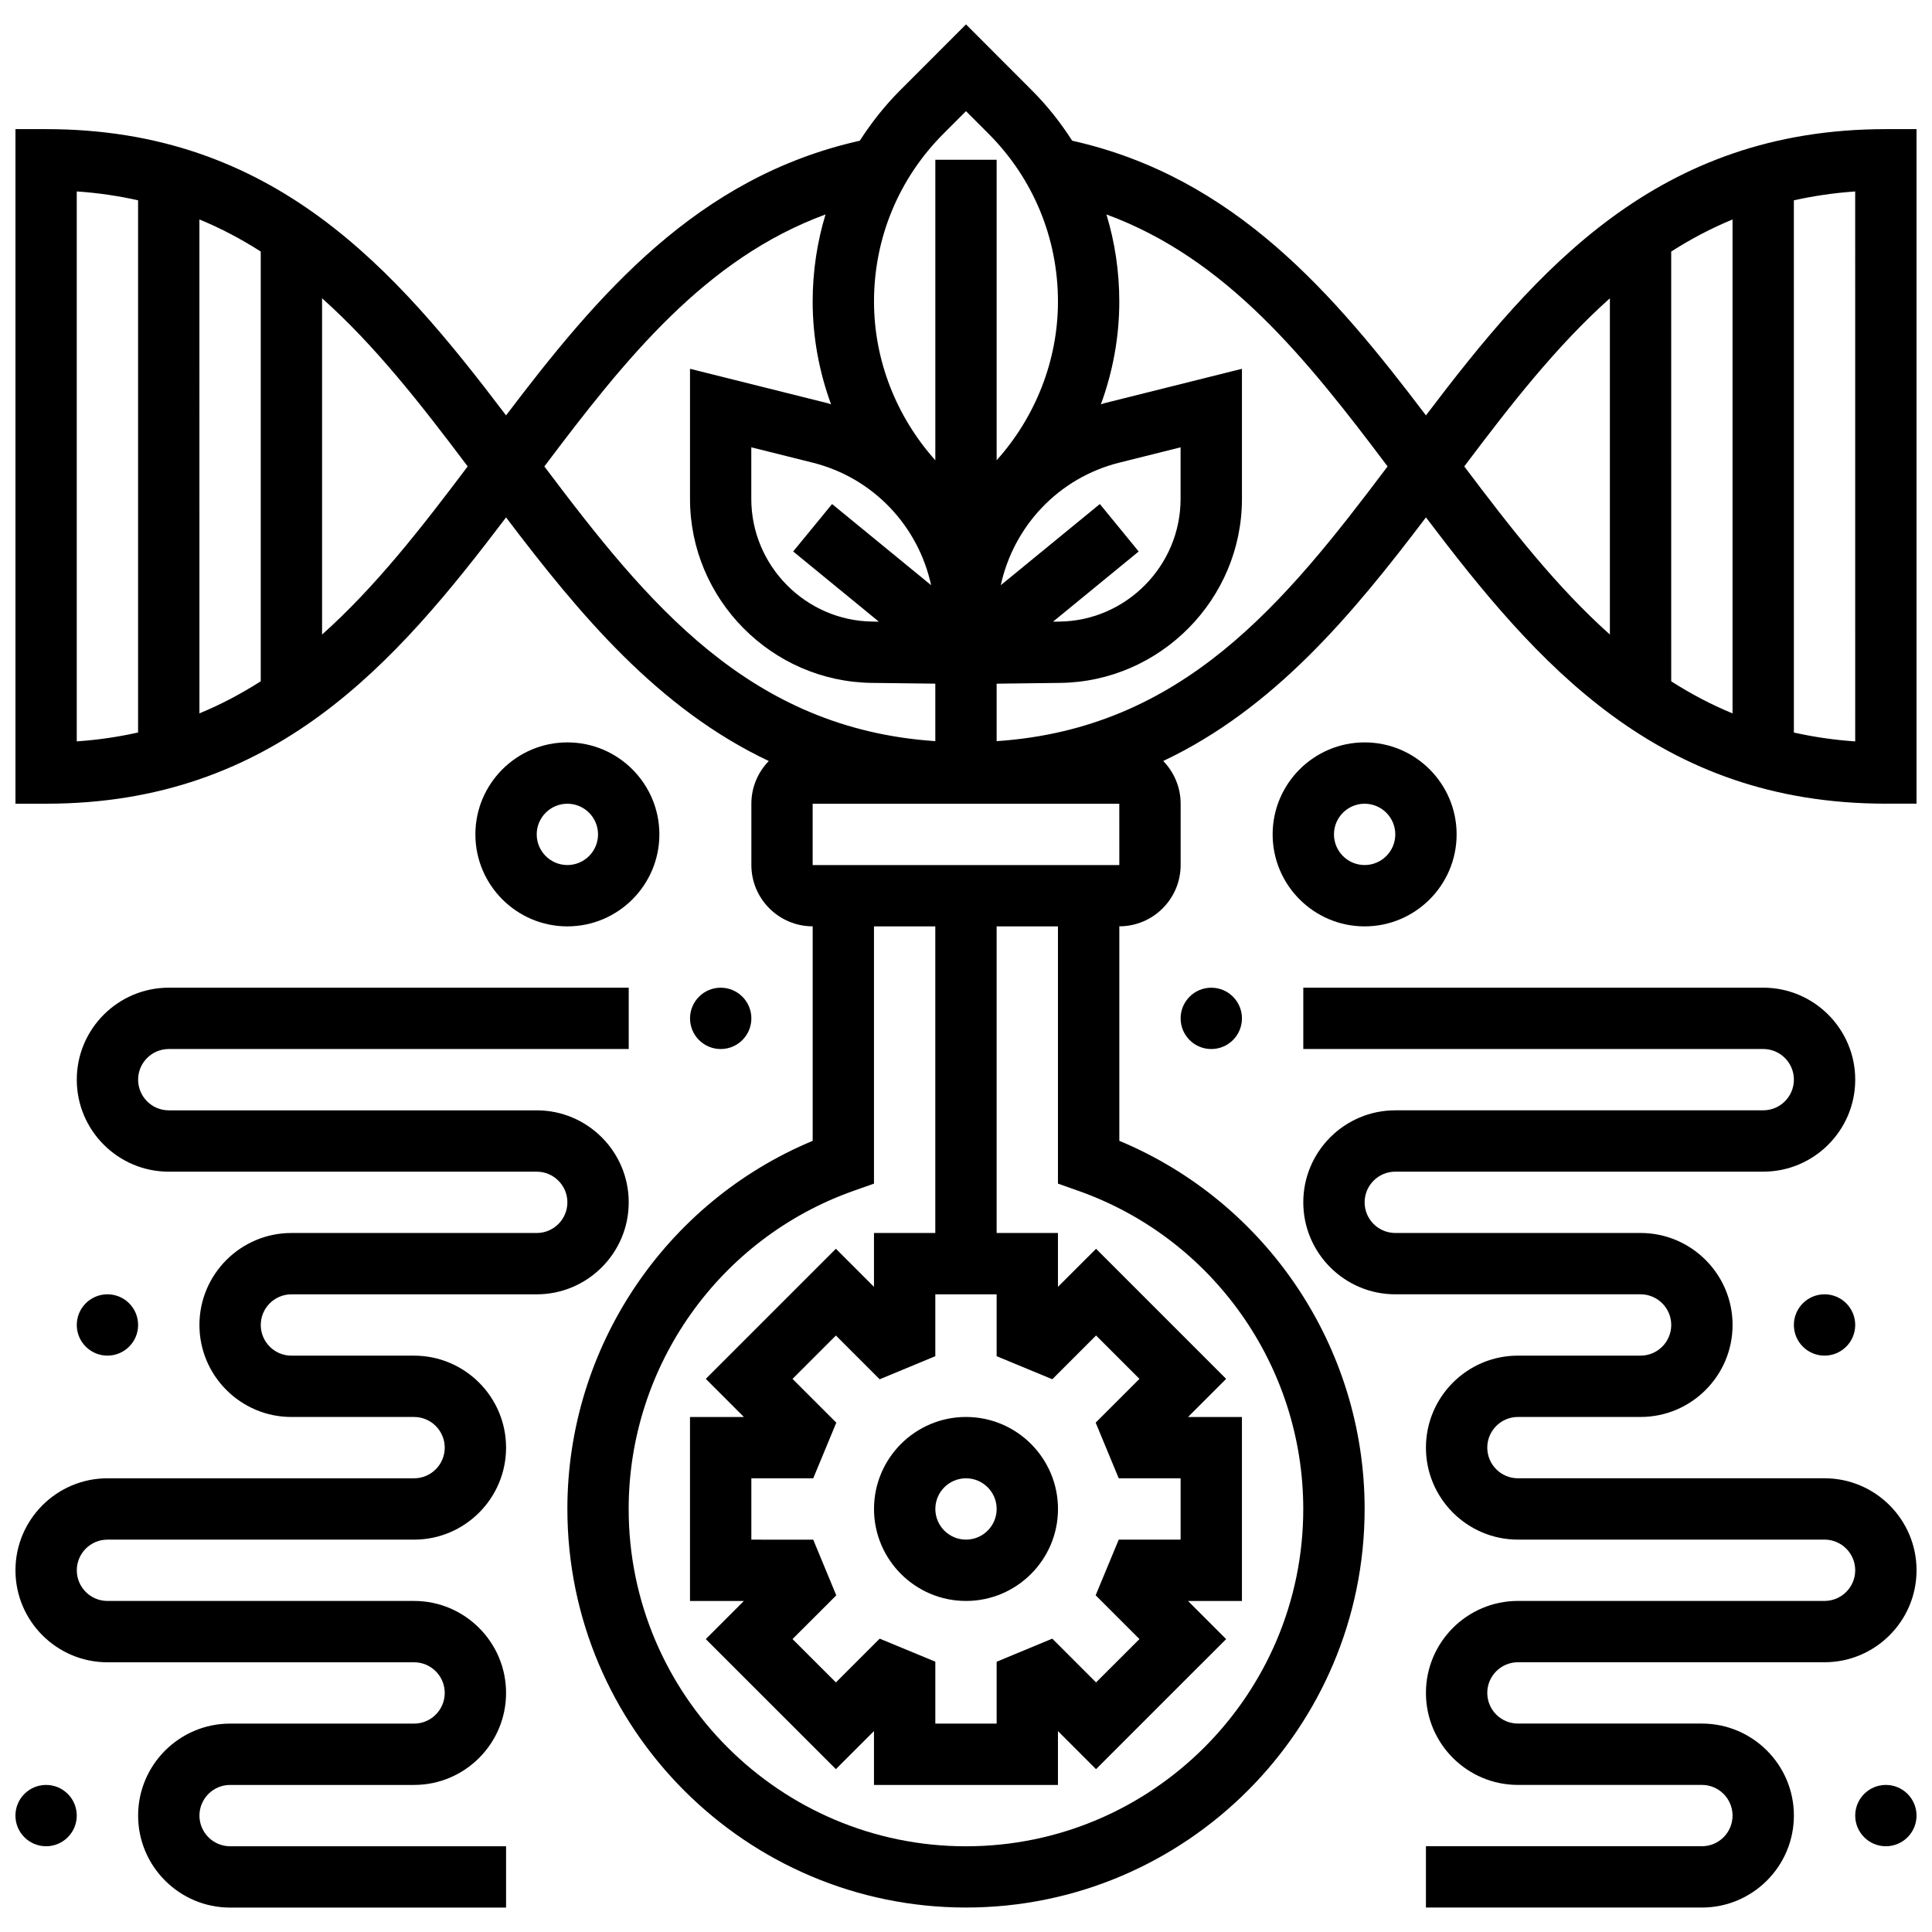
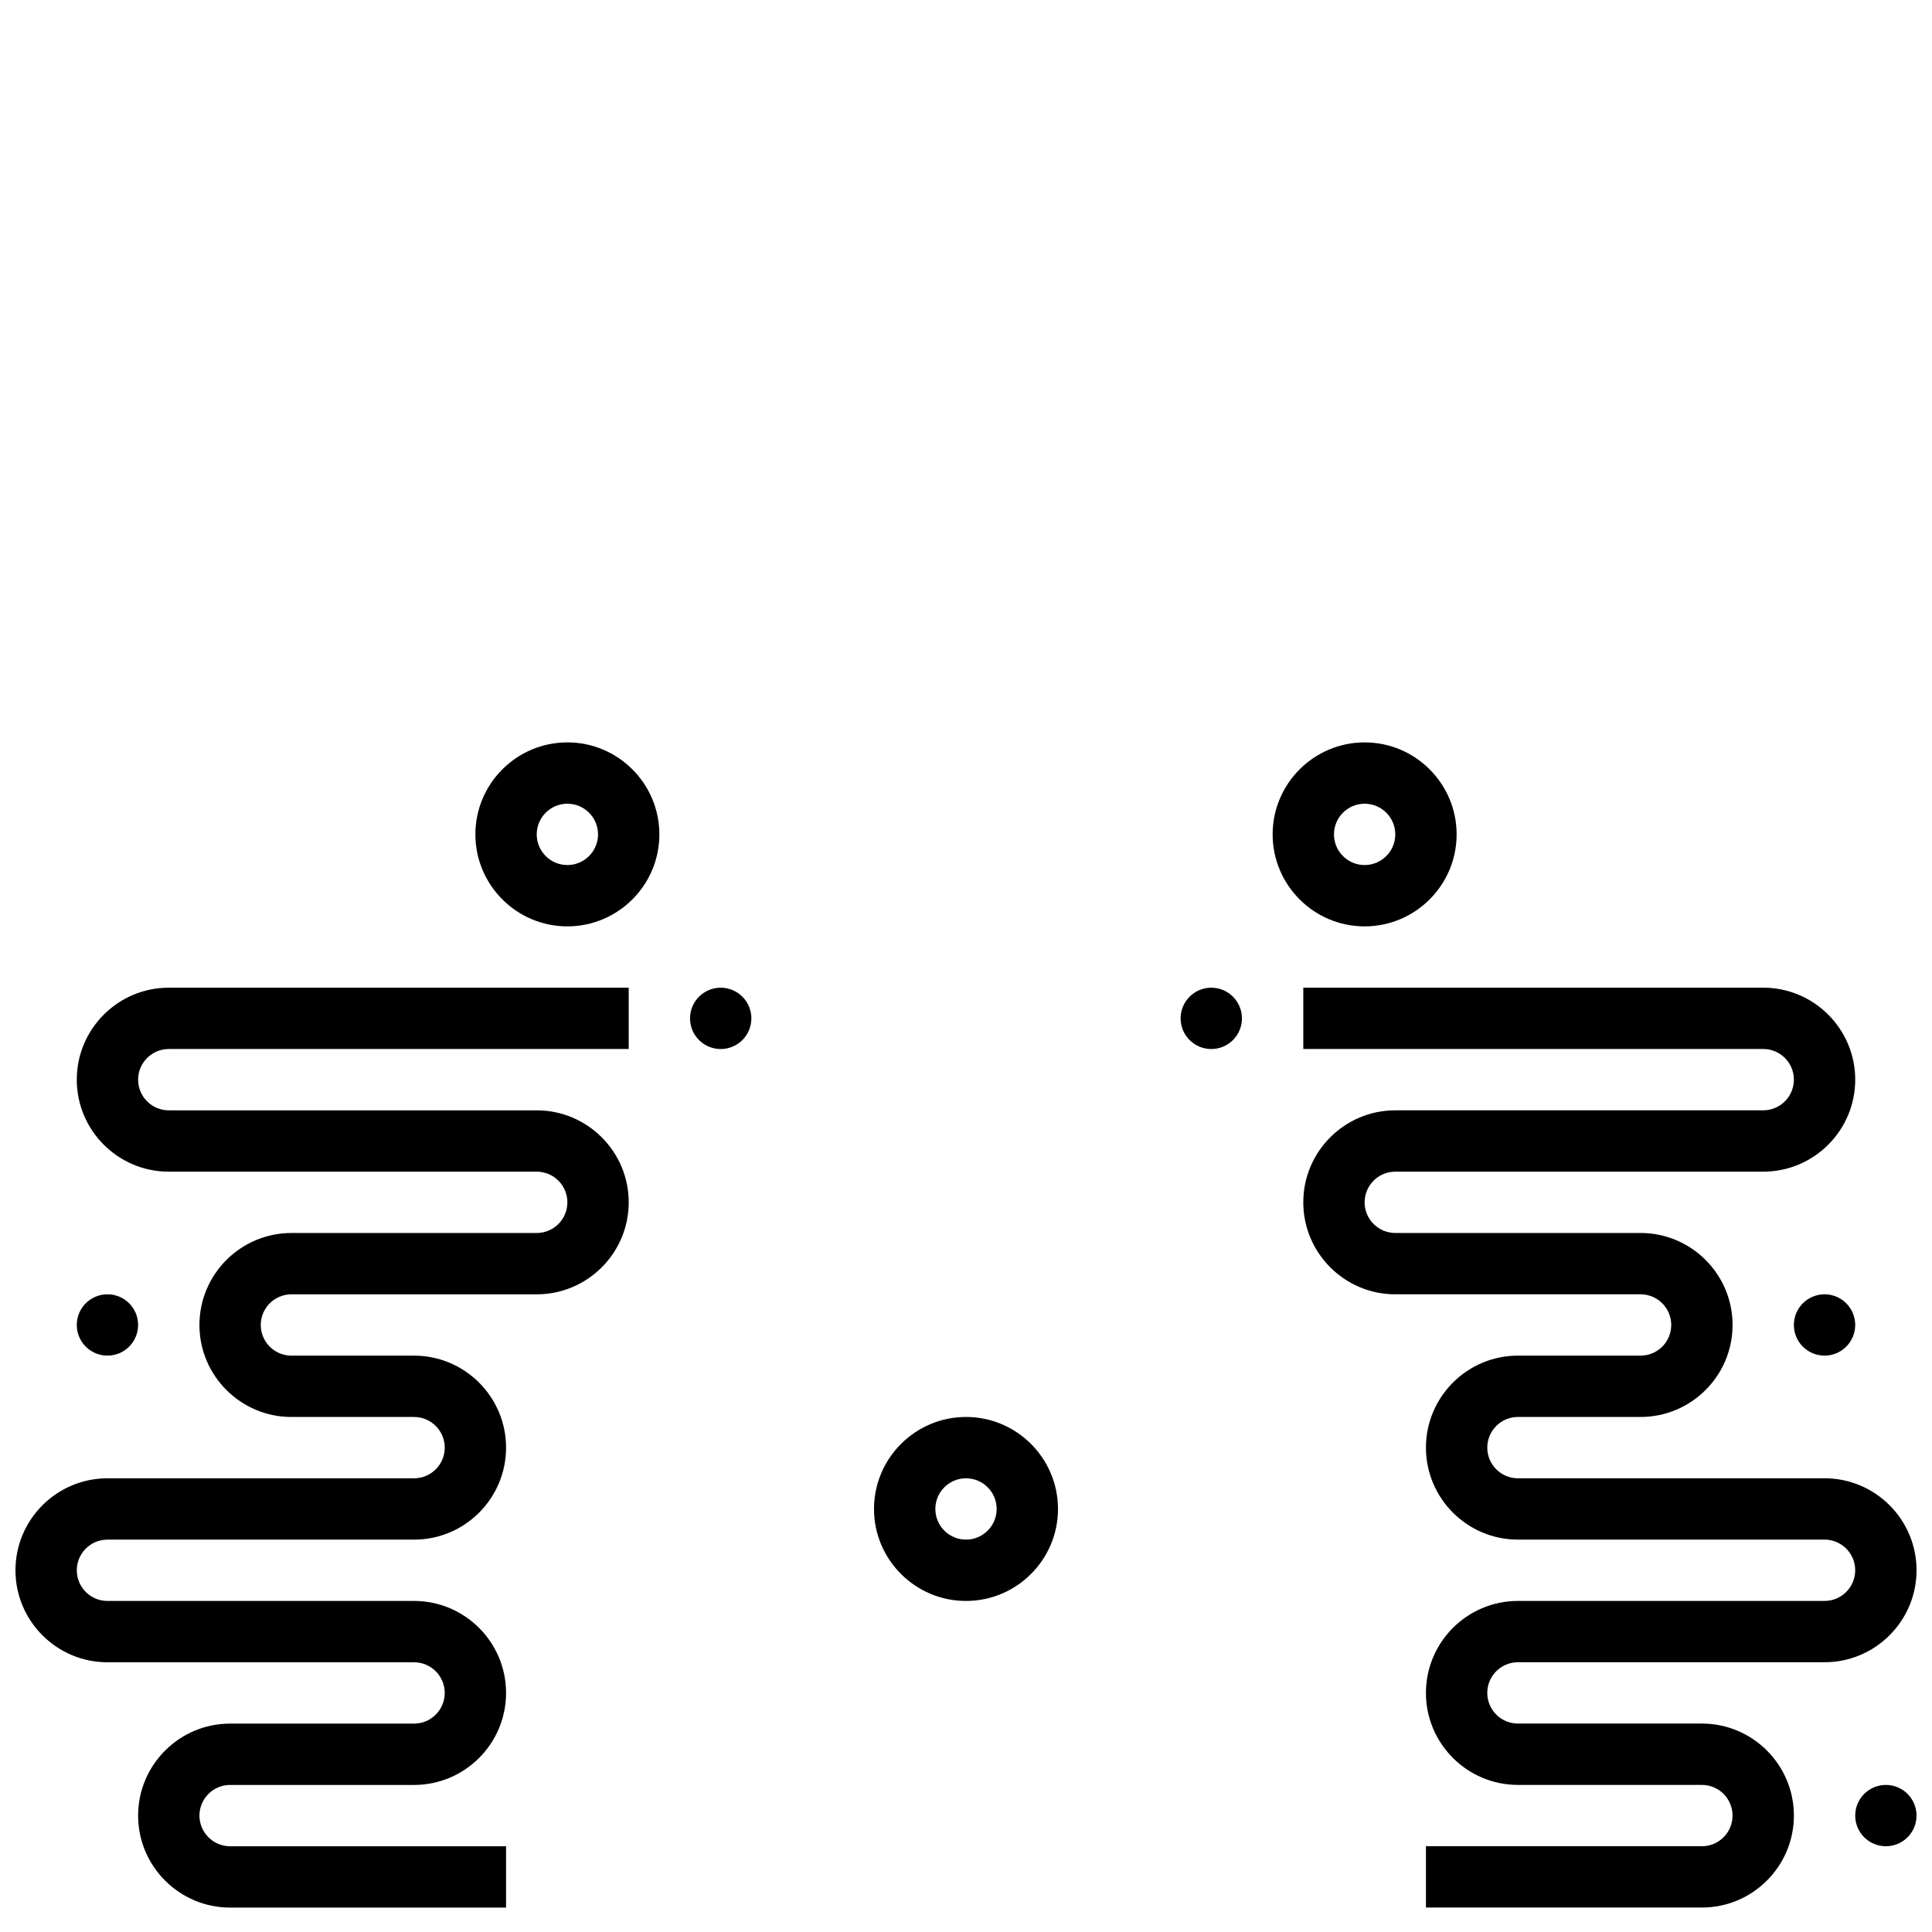
<svg xmlns="http://www.w3.org/2000/svg" width="800px" height="800px" version="1.1" viewBox="144 144 512 512">
  <defs>
    <clipPath id="e">
      <path d="m148.09 405h162.91v245h-162.91z" />
    </clipPath>
    <clipPath id="d">
      <path d="m148.09 617h16.906v17h-16.906z" />
    </clipPath>
    <clipPath id="c">
      <path d="m489 405h162.9v245h-162.9z" />
    </clipPath>
    <clipPath id="b">
      <path d="m635 617h16.902v17h-16.902z" />
    </clipPath>
    <clipPath id="a">
-       <path d="m148.09 150h503.81v500h-503.81z" />
-     </clipPath>
+       </clipPath>
  </defs>
  <path d="m400 519.51c-13.441 0-24.379 10.938-24.379 24.379s10.938 24.379 24.379 24.379 24.379-10.938 24.379-24.379c-0.004-13.441-10.941-24.379-24.379-24.379zm0 32.504c-4.484 0-8.125-3.648-8.125-8.125s3.641-8.125 8.125-8.125 8.125 3.648 8.125 8.125-3.641 8.125-8.125 8.125z" />
  <g clip-path="url(#e)">
    <path d="m221.23 487.01h65.008c13.441 0 24.379-10.938 24.379-24.379s-10.938-24.379-24.379-24.379h-97.512c-4.484 0-8.125-3.648-8.125-8.125s3.641-8.125 8.125-8.125h121.89v-16.25l-121.89-0.004c-13.441 0-24.379 10.938-24.379 24.379s10.938 24.379 24.379 24.379h97.512c4.484 0 8.125 3.648 8.125 8.125 0 4.477-3.641 8.125-8.125 8.125h-65.008c-13.441 0-24.379 10.938-24.379 24.379 0 13.441 10.938 24.379 24.379 24.379h32.504c4.484 0 8.125 3.648 8.125 8.125 0 4.477-3.641 8.125-8.125 8.125h-81.258c-13.441 0-24.379 10.938-24.379 24.379s10.938 24.379 24.379 24.379h81.258c4.484 0 8.125 3.648 8.125 8.125 0 4.477-3.641 8.125-8.125 8.125h-48.754c-13.441 0-24.379 10.938-24.379 24.379 0 13.441 10.938 24.379 24.379 24.379h73.133v-16.25l-73.133-0.004c-4.484 0-8.125-3.648-8.125-8.125 0-4.477 3.641-8.125 8.125-8.125h48.754c13.441 0 24.379-10.938 24.379-24.379 0-13.441-10.938-24.379-24.379-24.379h-81.258c-4.484 0-8.125-3.648-8.125-8.125s3.641-8.125 8.125-8.125h81.258c13.441 0 24.379-10.938 24.379-24.379 0-13.441-10.938-24.379-24.379-24.379h-32.504c-4.484 0-8.125-3.648-8.125-8.125 0-4.477 3.641-8.125 8.125-8.125z" />
  </g>
  <path d="m180.6 495.13c0 4.488-3.637 8.125-8.125 8.125-4.488 0-8.129-3.637-8.129-8.125 0-4.488 3.641-8.125 8.129-8.125 4.488 0 8.125 3.637 8.125 8.125" />
  <g clip-path="url(#d)">
-     <path d="m164.34 625.15c0 4.488-3.637 8.125-8.125 8.125s-8.125-3.637-8.125-8.125c0-4.488 3.637-8.125 8.125-8.125s8.125 3.637 8.125 8.125" />
-   </g>
+     </g>
  <path d="m343.12 413.88c0 4.488-3.637 8.125-8.125 8.125-4.488 0-8.129-3.637-8.129-8.125s3.641-8.129 8.129-8.129c4.488 0 8.125 3.641 8.125 8.129" />
  <path d="m318.74 365.12c0-13.441-10.938-24.379-24.379-24.379s-24.379 10.938-24.379 24.379c0 13.441 10.938 24.379 24.379 24.379s24.379-10.938 24.379-24.379zm-32.504 0c0-4.477 3.641-8.125 8.125-8.125s8.125 3.648 8.125 8.125c0 4.477-3.641 8.125-8.125 8.125s-8.125-3.648-8.125-8.125z" />
  <g clip-path="url(#c)">
    <path d="m627.53 535.76h-81.262c-4.484 0-8.125-3.648-8.125-8.125 0-4.477 3.641-8.125 8.125-8.125h32.504c13.441 0 24.379-10.938 24.379-24.379 0-13.441-10.938-24.379-24.379-24.379h-65.008c-4.484 0-8.125-3.648-8.125-8.125 0-4.477 3.641-8.125 8.125-8.125h97.512c13.441 0 24.379-10.938 24.379-24.379s-10.938-24.379-24.379-24.379h-121.89v16.25h121.89c4.484 0 8.125 3.648 8.125 8.125 0 4.477-3.641 8.125-8.125 8.125l-97.512 0.004c-13.441 0-24.379 10.938-24.379 24.379s10.938 24.379 24.379 24.379h65.008c4.484 0 8.125 3.648 8.125 8.125 0 4.477-3.641 8.125-8.125 8.125h-32.504c-13.441 0-24.379 10.938-24.379 24.379 0 13.441 10.938 24.379 24.379 24.379h81.258c4.484 0 8.125 3.648 8.125 8.125s-3.641 8.125-8.125 8.125h-81.258c-13.441 0-24.379 10.938-24.379 24.379 0 13.441 10.938 24.379 24.379 24.379h48.754c4.484 0 8.125 3.648 8.125 8.125 0 4.477-3.641 8.125-8.125 8.125h-73.133v16.25h73.133c13.441 0 24.379-10.938 24.379-24.379 0-13.441-10.938-24.379-24.379-24.379h-48.754c-4.484 0-8.125-3.648-8.125-8.125s3.641-8.125 8.125-8.125h81.258c13.441 0 24.379-10.938 24.379-24.379 0-13.438-10.938-24.375-24.375-24.375z" />
  </g>
  <path d="m635.65 495.13c0 4.488-3.641 8.125-8.125 8.125-4.488 0-8.129-3.637-8.129-8.125 0-4.488 3.641-8.125 8.129-8.125 4.484 0 8.125 3.637 8.125 8.125" />
  <g clip-path="url(#b)">
    <path d="m651.9 625.15c0 4.488-3.637 8.125-8.125 8.125-4.488 0-8.125-3.637-8.125-8.125 0-4.488 3.637-8.125 8.125-8.125 4.488 0 8.125 3.637 8.125 8.125" />
  </g>
  <path d="m473.13 413.88c0 4.488-3.641 8.125-8.125 8.125-4.488 0-8.129-3.637-8.129-8.125s3.641-8.129 8.129-8.129c4.484 0 8.125 3.641 8.125 8.129" />
  <path d="m530.02 365.12c0-13.441-10.938-24.379-24.379-24.379-13.441 0-24.379 10.938-24.379 24.379 0 13.441 10.938 24.379 24.379 24.379 13.441 0 24.379-10.938 24.379-24.379zm-32.504 0c0-4.477 3.641-8.125 8.125-8.125s8.125 3.648 8.125 8.125c0 4.477-3.641 8.125-8.125 8.125s-8.125-3.648-8.125-8.125z" />
  <g clip-path="url(#a)">
    <path d="m643.78 178.22c-60.496 0-92.602 37.219-121.89 75.863-24.281-32.047-50.664-63.156-93.75-72.793-3.062-4.777-6.613-9.289-10.727-13.391l-17.41-17.434-17.422 17.43c-4.113 4.113-7.664 8.621-10.727 13.398-43.086 9.641-69.461 40.738-93.742 72.789-29.285-38.648-61.391-75.863-121.89-75.863h-8.125v178.77h8.125c60.508 0 92.602-37.219 121.89-75.871 19.445 25.668 40.199 50.641 69.625 64.562-2.844 2.926-4.617 6.906-4.617 11.305v16.25c0 8.965 7.289 16.25 16.25 16.25v56.848c-39.109 16.301-65.008 54.785-65.008 97.543 0 58.246 47.391 105.64 105.64 105.64s105.64-47.391 105.64-105.64c0-42.758-25.898-81.242-65.008-97.543v-56.848c8.965 0 16.25-7.289 16.25-16.25v-16.25c0-4.394-1.77-8.379-4.617-11.312 29.434-13.93 50.18-38.891 69.625-64.562 29.285 38.656 61.391 75.871 121.89 75.871h8.125v-178.77l-8.121-0.004zm-430.68 32.438v113.89c-5.109 3.258-10.5 6.137-16.25 8.5l-0.004-130.89c5.754 2.363 11.141 5.234 16.254 8.5zm-48.758-15.926c5.711 0.383 11.102 1.203 16.25 2.348v141.04c-5.152 1.145-10.539 1.965-16.25 2.348zm65.008 117.43v-89.117c14.156 12.629 26.344 28.27 38.59 44.555-12.242 16.285-24.434 31.926-38.59 44.562zm164.72-132.77 5.926-5.934 5.922 5.922c11.898 11.898 18.453 27.723 18.453 44.543 0 15.602-5.973 30.594-16.25 42.051v-79.633h-16.25v79.633c-10.281-11.465-16.25-26.449-16.25-42.051-0.004-16.82 6.555-32.645 18.449-44.531zm-3.309 119.69-26.254-21.508-10.305 12.57 22.703 18.602-1.699-0.023c-17.707-0.211-32.105-14.797-32.105-32.504v-13.676l16.25 4.062c16.094 4.019 27.992 16.801 31.41 32.477zm44.711-21.508-26.254 21.508c3.422-15.676 15.316-28.449 31.398-32.473l16.25-4.062v13.676c0 17.707-14.398 32.293-32.105 32.504l-1.699 0.023 22.703-18.602zm-147.21-9.965c21.492-28.562 42.645-55.062 74.508-66.777-2.242 7.387-3.406 15.152-3.406 23.094 0 9.379 1.707 18.594 4.883 27.238-0.324-0.09-0.617-0.242-0.949-0.324l-36.438-9.109v34.488c0 26.562 21.605 48.43 48.172 48.754l16.836 0.203v15.234c-49.309-3.309-76.285-36.5-103.61-72.801zm141.53 191.98c35.641 12.594 59.586 46.473 59.586 84.309 0 49.285-40.102 89.387-89.387 89.387s-89.387-40.102-89.387-89.387c0-37.828 23.945-71.703 59.586-84.309l5.426-1.918v-68.176h16.25v81.258h-16.25v14.277l-10.094-10.094-34.477 34.477 10.102 10.102-14.289 0.004v48.754h14.277l-10.094 10.102 34.477 34.469 10.098-10.09v14.277h48.754v-14.277l10.094 10.094 34.477-34.469-10.102-10.102 14.289-0.004v-48.754h-14.285l10.102-10.102-34.477-34.477-10.098 10.09v-14.277h-16.25v-81.258h16.25v68.176zm10.684 76.18h16.398v16.25h-16.398l-6.117 14.75 11.605 11.598-11.5 11.488-11.598-11.598-14.746 6.121v16.398h-16.25v-16.414l-14.742-6.102-11.605 11.598-11.5-11.488 11.598-11.586-6.109-14.758-16.398-0.004v-16.25h16.398l6.117-14.75-11.605-11.598 11.5-11.5 11.598 11.598 14.746-6.117v-16.398h16.25v16.398l14.75 6.109 11.598-11.598 11.5 11.5-11.605 11.598zm0.148-178.77 0.008 16.25h-81.27v-16.25zm-32.504-16.586v-15.234l16.836-0.203c26.562-0.324 48.172-22.191 48.172-48.754v-34.488l-36.438 9.109c-0.324 0.082-0.617 0.234-0.949 0.324 3.176-8.648 4.883-17.863 4.883-27.238 0-7.945-1.16-15.707-3.406-23.102 31.863 11.727 53.016 38.215 74.508 66.777-27.32 36.309-54.297 69.5-103.61 72.809zm195.02-138.25v130.89c-5.754-2.363-11.141-5.234-16.25-8.5l-0.004-113.89c5.113-3.266 10.5-6.137 16.254-8.5zm-71.094 65.438c12.246-16.285 24.441-31.926 38.59-44.555v89.109c-14.156-12.629-26.344-28.27-38.59-44.555zm103.6 72.875c-5.711-0.383-11.102-1.203-16.25-2.348l-0.004-141.04c5.152-1.145 10.539-1.965 16.25-2.348z" />
  </g>
</svg>